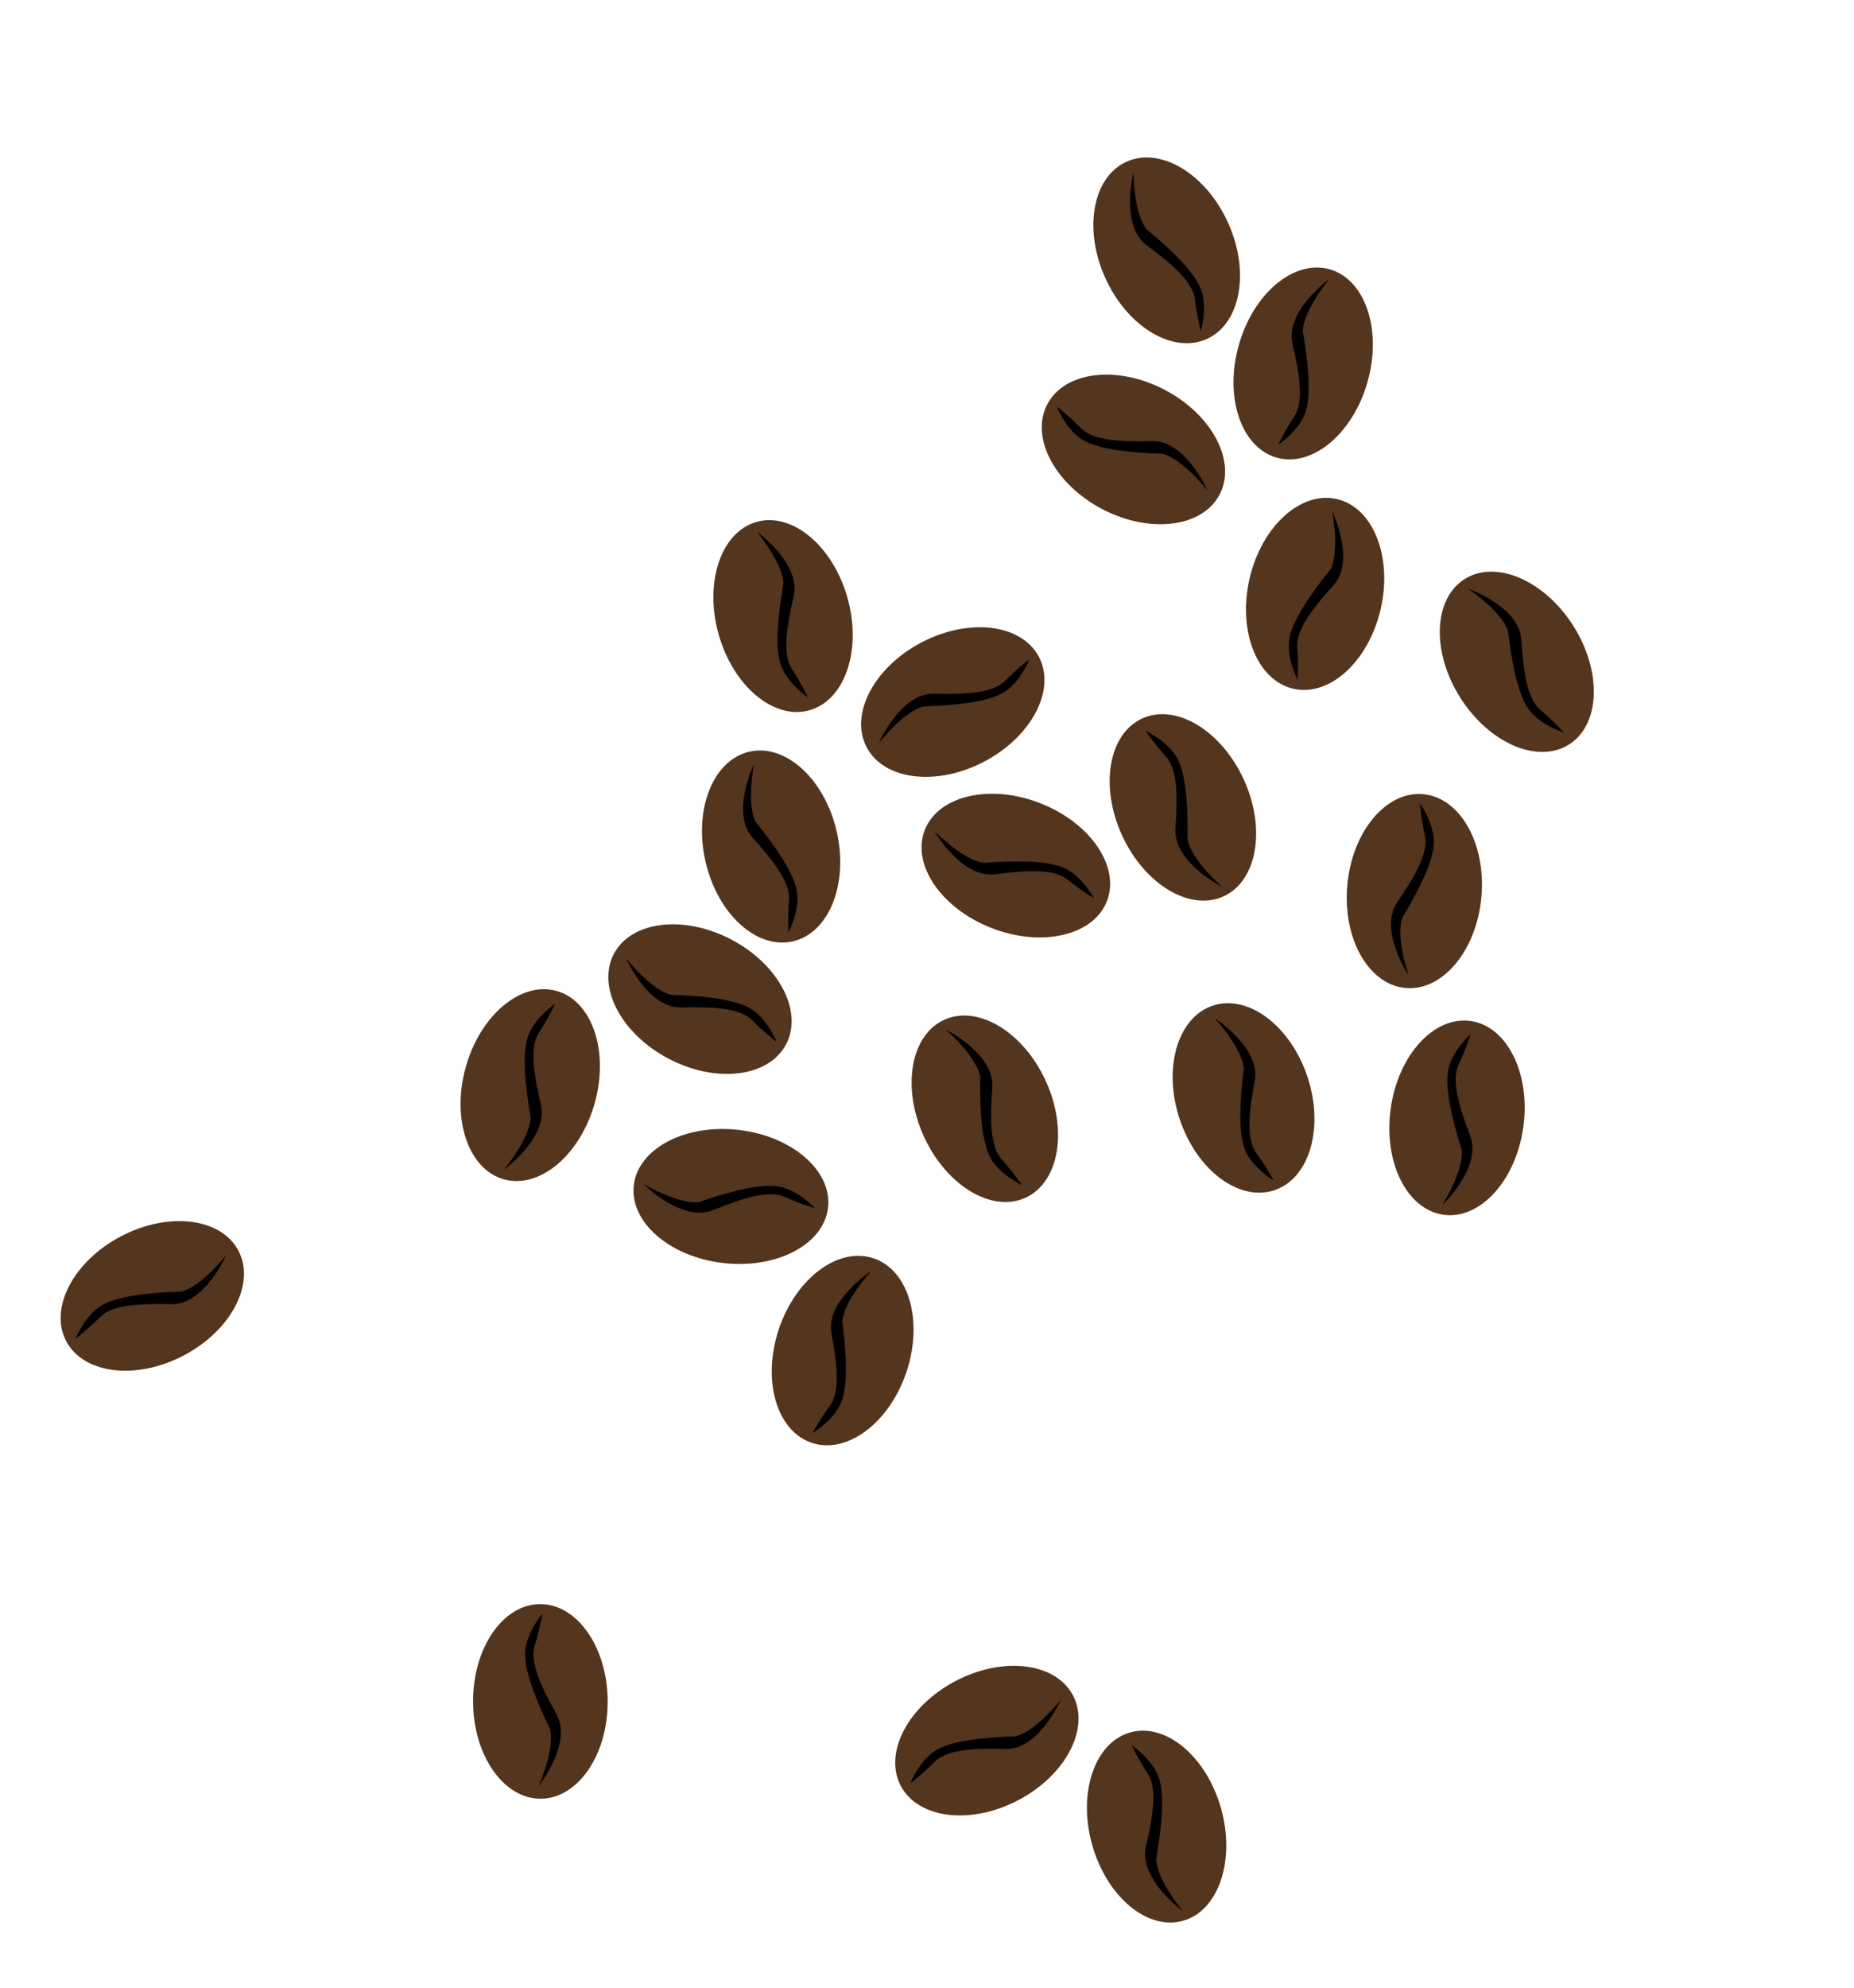
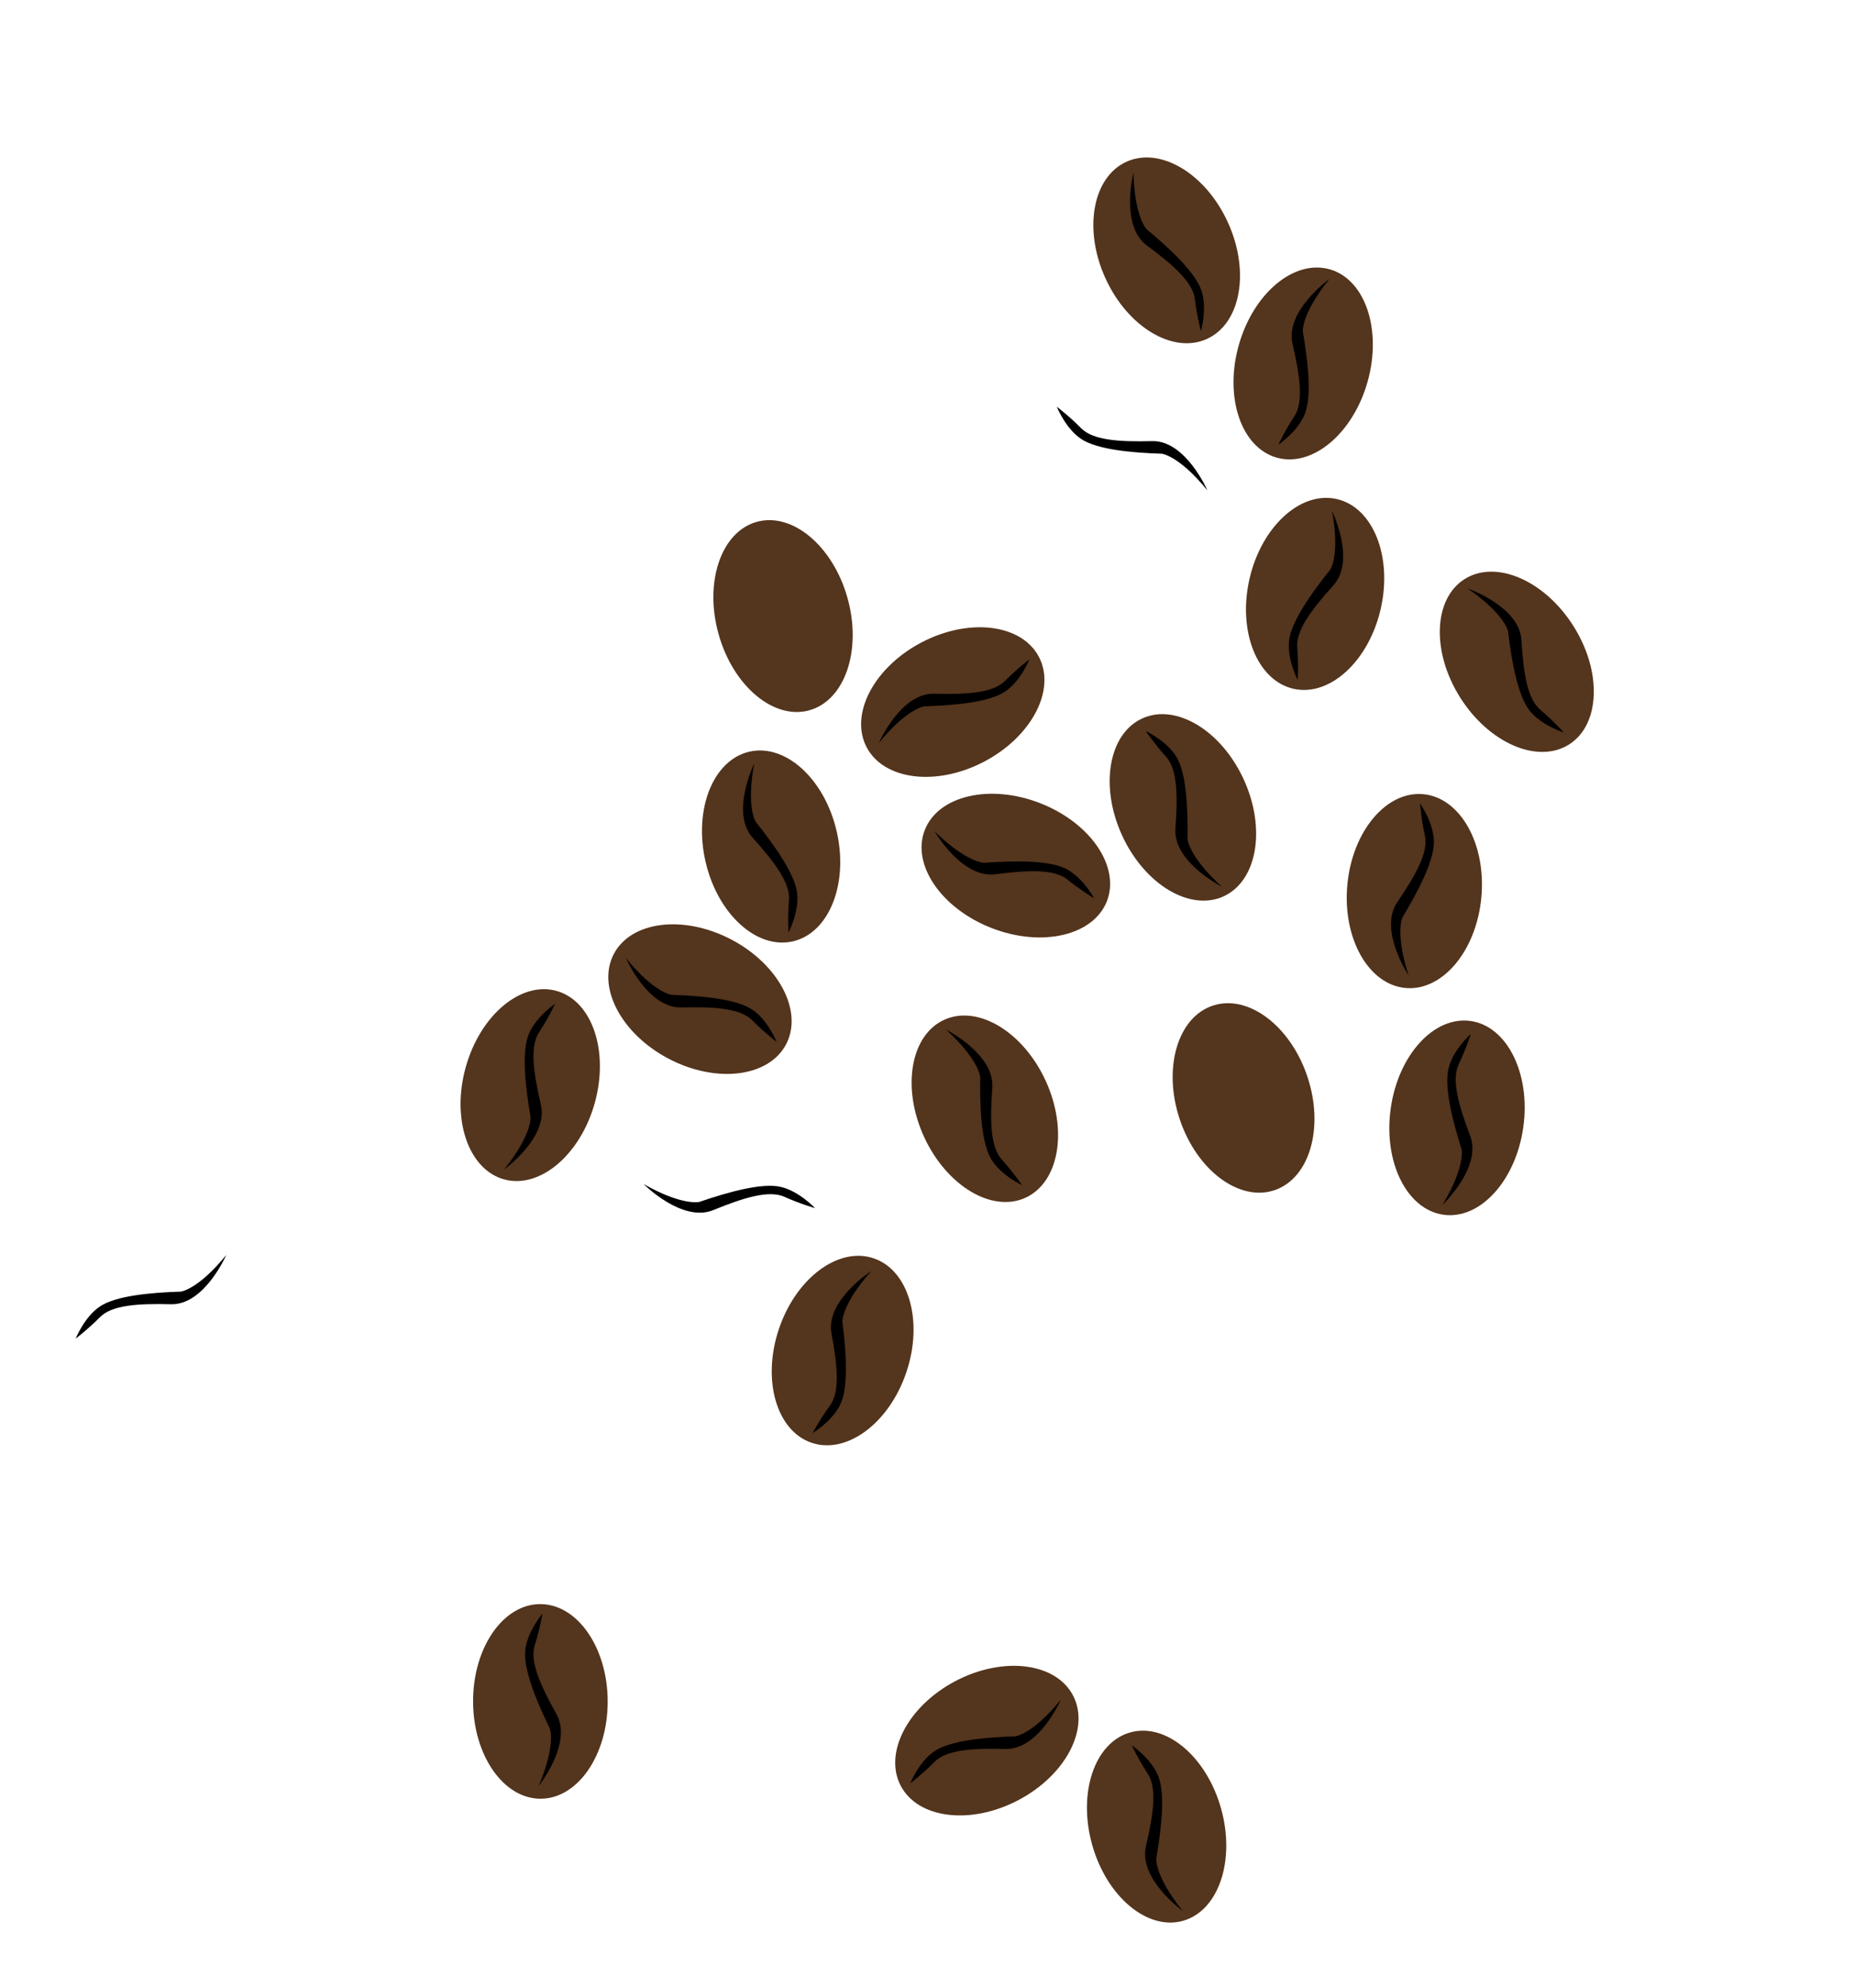
<svg xmlns="http://www.w3.org/2000/svg" width="475" height="509" viewBox="0 0 475 509" fill="none">
  <path d="M309.229 86.777C317.895 82.831 320.299 69.481 314.598 56.956C308.897 44.432 297.25 37.478 288.583 41.423C279.916 45.368 277.512 58.719 283.213 71.243C288.914 83.767 300.562 90.722 309.229 86.777Z" fill="#54351D" />
  <path d="M290.395 44.208C290.395 44.208 286.91 57.744 293.83 62.849C300.75 67.954 305.642 72.362 306.14 76.625C306.636 80.888 307.674 84.792 307.674 84.792C307.674 84.792 309.345 79.091 307.835 74.48C306.325 69.869 299.983 63.871 293.841 58.761C293.841 58.761 290.669 55.763 290.395 44.209L290.395 44.208Z" fill="black" />
  <path d="M201.41 267.366C205.824 258.929 199.518 246.918 187.325 240.539C175.132 234.161 161.669 235.83 157.255 244.268C152.841 252.706 159.148 264.717 171.341 271.095C183.534 277.473 196.996 275.804 201.41 267.366Z" fill="#54351D" />
  <path d="M160.396 245.351C160.396 245.351 165.963 258.173 174.559 257.949C183.156 257.725 189.724 258.197 192.736 261.254C195.746 264.313 198.964 266.755 198.964 266.755C198.964 266.755 196.78 261.23 192.756 258.52C188.731 255.81 180.042 254.975 172.056 254.717C172.056 254.717 167.711 254.3 160.397 245.353L160.396 245.351Z" fill="black" />
  <path d="M152.365 282.458C156.093 269.137 151.719 256.269 142.597 253.716C133.474 251.163 123.057 259.892 119.329 273.213C115.601 286.534 119.974 299.403 129.097 301.956C138.219 304.509 148.637 295.779 152.365 282.458Z" fill="#54351D" />
  <path d="M129.176 299.415C129.176 299.415 140.539 291.261 138.577 282.861C136.613 274.46 135.74 267.906 138.111 264.308C140.48 260.709 142.208 257.037 142.208 257.037C142.208 257.037 137.266 260.339 135.442 264.86C133.617 269.381 134.567 278.096 135.935 285.998C135.935 285.998 136.41 290.355 129.176 299.415Z" fill="black" />
  <path d="M230.762 457.22C226.348 448.782 232.655 436.771 244.848 430.393C257.041 424.015 270.503 425.684 274.917 434.122C279.331 442.559 273.025 454.57 260.832 460.948C248.639 467.327 235.176 465.657 230.762 457.22Z" fill="#54351D" />
  <path d="M271.777 435.206C271.777 435.206 266.21 448.027 257.613 447.803C249.016 447.579 242.449 448.051 239.437 451.109C236.426 454.167 233.208 456.61 233.208 456.61C233.208 456.61 235.392 451.085 239.416 448.375C243.441 445.664 252.13 444.83 260.116 444.571C260.116 444.571 264.461 444.155 271.776 435.207L271.777 435.206Z" fill="black" />
  <path d="M279.808 472.312C276.08 458.991 280.453 446.122 289.575 443.569C298.698 441.016 309.115 449.745 312.843 463.067C316.571 476.388 312.198 489.256 303.076 491.809C293.953 494.362 283.536 485.633 279.808 472.312Z" fill="#54351D" />
  <path d="M302.996 489.268C302.996 489.268 291.633 481.115 293.596 472.715C295.559 464.314 296.432 457.76 294.061 454.162C291.693 450.563 289.965 446.89 289.965 446.89C289.965 446.89 294.906 450.192 296.731 454.714C298.555 459.235 297.606 467.95 296.237 475.852C296.237 475.852 295.763 480.208 302.996 489.268Z" fill="black" />
-   <path d="M16.944 343.355C12.53 334.918 18.837 322.907 31.03 316.529C43.223 310.15 56.685 311.82 61.099 320.257C65.513 328.695 59.207 340.706 47.014 347.084C34.821 353.463 21.358 351.793 16.944 343.355Z" fill="#54351D" />
  <path d="M57.959 321.342C57.959 321.342 52.392 334.163 43.795 333.939C35.198 333.715 28.63 334.187 25.619 337.244C22.608 340.303 19.39 342.745 19.39 342.745C19.39 342.745 21.574 337.22 25.598 334.511C29.623 331.8 38.312 330.965 46.298 330.707C46.298 330.707 50.643 330.29 57.958 321.343L57.959 321.342Z" fill="black" />
  <path d="M138.374 410.718C128.852 410.746 121.166 421.924 121.206 435.685C121.247 449.445 129 460.577 138.522 460.549C148.044 460.521 155.731 449.343 155.69 435.582C155.649 421.822 147.897 410.69 138.374 410.718Z" fill="#54351D" />
  <path d="M138.017 457.266C138.017 457.266 146.765 446.364 142.559 438.863C138.354 431.362 135.71 425.332 137.011 421.242C138.313 417.153 138.974 413.167 138.974 413.167C138.974 413.167 135.104 417.675 134.583 422.498C134.061 427.323 137.373 435.399 140.867 442.584C140.867 442.584 142.524 446.623 138.017 457.265L138.017 457.266Z" fill="black" />
  <path d="M254.029 237.609C266.916 242.636 280.154 239.556 283.596 230.731C287.039 221.905 279.382 210.676 266.495 205.649C253.607 200.623 240.37 203.702 236.927 212.528C233.485 221.353 241.142 232.583 254.029 237.609Z" fill="#54351D" />
  <path d="M239.448 212.859C239.448 212.859 246.439 224.972 254.992 223.85C263.546 222.726 270.154 222.505 273.5 225.22C276.847 227.933 280.331 230.016 280.331 230.016C280.331 230.016 277.533 224.772 273.214 222.509C268.896 220.247 260.13 220.33 252.131 220.911C252.131 220.911 247.749 220.952 239.448 212.859Z" fill="black" />
  <path d="M207.98 369.426C217.01 372.448 227.871 364.321 232.239 351.272C236.607 338.223 232.828 325.194 223.798 322.171C214.768 319.149 203.907 327.276 199.539 340.325C195.171 353.374 198.95 366.403 207.98 369.426Z" fill="#54351D" />
  <path d="M223.225 325.444C223.225 325.444 211.447 332.97 213.028 341.423C214.61 349.875 215.184 356.435 212.641 359.893C210.098 363.35 208.196 366.914 208.196 366.914C208.196 366.914 213.305 363.883 215.344 359.48C217.384 355.077 216.832 346.366 215.823 338.44C215.823 338.44 215.547 334.083 223.224 325.445L223.225 325.444Z" fill="black" />
-   <path d="M185.316 323.387C199.059 324.96 211.073 318.605 212.15 309.193C213.227 299.782 202.959 290.877 189.216 289.305C175.473 287.732 163.458 294.087 162.382 303.498C161.305 312.91 171.573 321.814 185.316 323.387Z" fill="#54351D" />
  <path d="M164.903 303.175C164.903 303.175 174.753 313.104 182.736 309.837C190.721 306.569 197.054 304.669 200.982 306.441C204.91 308.21 208.81 309.335 208.81 309.335C208.81 309.335 204.767 304.978 200.014 303.892C195.261 302.806 186.806 305.123 179.221 307.726C179.221 307.726 174.994 308.883 164.903 303.175Z" fill="black" />
  <path d="M203.133 241.028C212.414 238.898 217.443 226.299 214.365 212.887C211.287 199.475 201.267 190.329 191.986 192.46C182.705 194.59 177.677 207.189 180.755 220.601C183.833 234.013 193.852 243.158 203.133 241.028Z" fill="#54351D" />
  <path d="M193.204 195.551C193.204 195.551 187.079 208.115 192.837 214.502C198.595 220.89 202.505 226.187 202.139 230.464C201.772 234.74 202.007 238.773 202.007 238.773C202.007 238.773 204.786 233.521 204.23 228.702C203.674 223.882 198.66 216.736 193.666 210.499C193.666 210.499 191.158 206.926 193.204 195.552L193.204 195.551Z" fill="black" />
  <path d="M266.181 168.208C270.595 176.646 264.288 188.656 252.095 195.035C239.902 201.413 226.44 199.744 222.026 191.306C217.612 182.868 223.918 170.858 236.111 164.479C248.304 158.101 261.767 159.77 266.181 168.208Z" fill="#54351D" />
  <path d="M225.166 190.223C225.166 190.223 230.733 177.401 239.33 177.625C247.926 177.849 254.494 177.378 257.506 174.32C260.517 171.261 263.735 168.819 263.735 168.819C263.735 168.819 261.551 174.344 257.527 177.054C253.502 179.765 244.813 180.599 236.827 180.857C236.827 180.857 232.482 181.274 225.167 190.222L225.166 190.223Z" fill="black" />
  <path d="M217.135 153.118C220.863 166.439 216.49 179.307 207.368 181.86C198.245 184.413 187.828 175.684 184.1 162.363C180.372 149.042 184.745 136.174 193.867 133.621C202.99 131.068 213.407 139.797 217.135 153.118Z" fill="#54351D" />
-   <path d="M193.947 136.162C193.947 136.162 205.31 144.316 203.347 152.716C201.384 161.117 200.511 167.671 202.882 171.269C205.251 174.868 206.978 178.54 206.978 178.54C206.978 178.54 202.037 175.238 200.212 170.717C198.388 166.196 199.337 157.481 200.706 149.579C200.706 149.579 201.18 145.222 193.947 136.162Z" fill="black" />
  <path d="M267.916 276.752C273.674 289.33 271.359 302.723 262.746 306.666C254.132 310.609 242.482 303.609 236.724 291.032C230.966 278.454 233.281 265.061 241.894 261.118C250.508 257.175 262.158 264.175 267.916 276.752Z" fill="#54351D" />
  <path d="M242.369 263.616C242.369 263.616 254.863 269.899 254.234 278.502C253.603 287.107 253.762 293.717 256.664 296.902C259.565 300.087 261.844 303.446 261.844 303.446C261.844 303.446 256.448 300.954 253.941 296.772C251.435 292.59 251.015 283.834 251.136 275.816C251.136 275.816 250.926 271.438 242.369 263.616Z" fill="black" />
  <path d="M326.513 304.746C317.483 307.769 306.622 299.641 302.254 286.592C297.886 273.543 301.665 260.515 310.695 257.492C319.725 254.469 330.586 262.597 334.954 275.646C339.322 288.695 335.543 301.723 326.513 304.746Z" fill="#54351D" />
-   <path d="M311.268 260.764C311.268 260.764 323.047 268.29 321.465 276.743C319.883 285.196 319.309 291.755 321.852 295.213C324.395 298.67 326.297 302.234 326.297 302.234C326.297 302.234 321.188 299.203 319.149 294.801C317.11 290.397 317.661 281.686 318.67 273.76C318.67 273.76 318.946 269.404 311.269 260.765L311.268 260.764Z" fill="black" />
  <path d="M331.359 176.349C322.078 174.219 317.05 161.619 320.128 148.207C323.206 134.795 333.225 125.65 342.506 127.78C351.787 129.91 356.816 142.509 353.738 155.921C350.66 169.333 340.641 178.479 331.359 176.349Z" fill="#54351D" />
  <path d="M341.289 130.871C341.289 130.871 347.414 143.435 341.656 149.823C335.898 156.21 331.988 161.508 332.354 165.784C332.721 170.06 332.485 174.093 332.485 174.093C332.485 174.093 329.706 168.842 330.263 164.023C330.819 159.202 335.833 152.056 340.827 145.82C340.827 145.82 343.334 142.247 341.289 130.872L341.289 130.871Z" fill="black" />
-   <path d="M268.312 103.527C263.898 111.965 270.205 123.976 282.398 130.354C294.591 136.732 308.053 135.063 312.467 126.625C316.881 118.188 310.575 106.177 298.382 99.799C286.189 93.42 272.726 95.09 268.312 103.527Z" fill="#54351D" />
  <path d="M309.327 125.541C309.327 125.541 303.76 112.72 295.163 112.944C286.566 113.168 279.999 112.696 276.987 109.638C273.976 106.58 270.758 104.138 270.758 104.138C270.758 104.138 272.942 109.663 276.966 112.372C280.991 115.083 289.68 115.917 297.666 116.176C297.666 116.176 302.011 116.592 309.326 125.54L309.327 125.541Z" fill="black" />
  <path d="M317.358 88.437C313.63 101.758 318.003 114.627 327.126 117.18C336.248 119.733 346.666 111.004 350.394 97.683C354.122 84.361 349.749 71.493 340.626 68.94C331.503 66.387 321.086 75.116 317.358 88.437Z" fill="#54351D" />
  <path d="M340.546 71.481C340.546 71.481 329.184 79.634 331.146 88.034C333.109 96.436 333.983 102.989 331.612 106.588C329.243 110.186 327.515 113.859 327.515 113.859C327.515 113.859 332.457 110.557 334.281 106.035C336.106 101.514 335.156 92.799 333.787 84.897C333.787 84.897 333.313 80.541 340.546 71.481Z" fill="black" />
  <path d="M287.466 213.868C281.708 201.29 284.022 187.898 292.636 183.954C301.249 180.011 312.899 187.011 318.657 199.589C324.415 212.166 322.1 225.559 313.487 229.502C304.874 233.445 293.224 226.445 287.466 213.868Z" fill="#54351D" />
  <path d="M313.013 227.004C313.013 227.004 300.518 220.721 301.148 212.118C301.778 203.513 301.62 196.903 298.717 193.718C295.817 190.533 293.538 187.174 293.538 187.174C293.538 187.174 298.933 189.666 301.44 193.848C303.947 198.03 304.367 206.786 304.246 214.805C304.246 214.805 304.456 219.182 313.013 227.004Z" fill="black" />
  <path d="M364.633 203.342C374.116 204.21 380.785 216.023 379.53 229.726C378.275 243.43 369.57 253.834 360.087 252.965C350.605 252.097 343.935 240.284 345.19 226.581C346.445 212.877 355.15 202.473 364.633 203.342Z" fill="#54351D" />
  <path d="M360.88 249.74C360.88 249.74 353.128 238.108 357.98 231.008C362.831 223.907 365.997 218.133 365.062 213.945C364.125 209.756 363.819 205.728 363.819 205.728C363.819 205.728 367.276 210.56 367.37 215.41C367.464 220.262 363.452 228.014 359.337 234.863C359.337 234.863 357.33 238.74 360.879 249.738L360.88 249.74Z" fill="black" />
  <path d="M390.276 288.59C392.187 274.89 386.131 262.723 376.749 261.414C367.367 260.105 358.212 270.15 356.3 283.85C354.389 297.55 360.445 309.717 369.827 311.026C379.209 312.335 388.364 302.29 390.276 288.59Z" fill="#54351D" />
  <path d="M369.566 308.497C369.566 308.497 379.735 298.896 376.666 290.834C373.596 282.771 371.853 276.393 373.721 272.51C375.587 268.627 376.808 264.756 376.808 264.756C376.808 264.756 372.353 268.69 371.15 273.415C369.947 278.139 372.054 286.649 374.468 294.296C374.468 294.296 375.522 298.55 369.566 308.497Z" fill="black" />
  <path d="M403.11 160.285C410.5 171.979 409.998 185.561 401.99 190.621C393.982 195.682 381.5 190.305 374.11 178.611C366.721 166.917 367.222 153.335 375.23 148.275C383.238 143.214 395.721 148.591 403.11 160.285Z" fill="#54351D" />
  <path d="M376.035 150.687C376.035 150.687 389.258 155.242 389.785 163.852C390.312 172.464 391.354 178.993 394.657 181.761C397.957 184.529 400.665 187.553 400.665 187.553C400.665 187.553 394.985 185.805 391.941 181.997C388.897 178.188 387.309 169.567 386.356 161.604C386.356 161.604 385.561 157.294 376.035 150.687Z" fill="black" />
</svg>